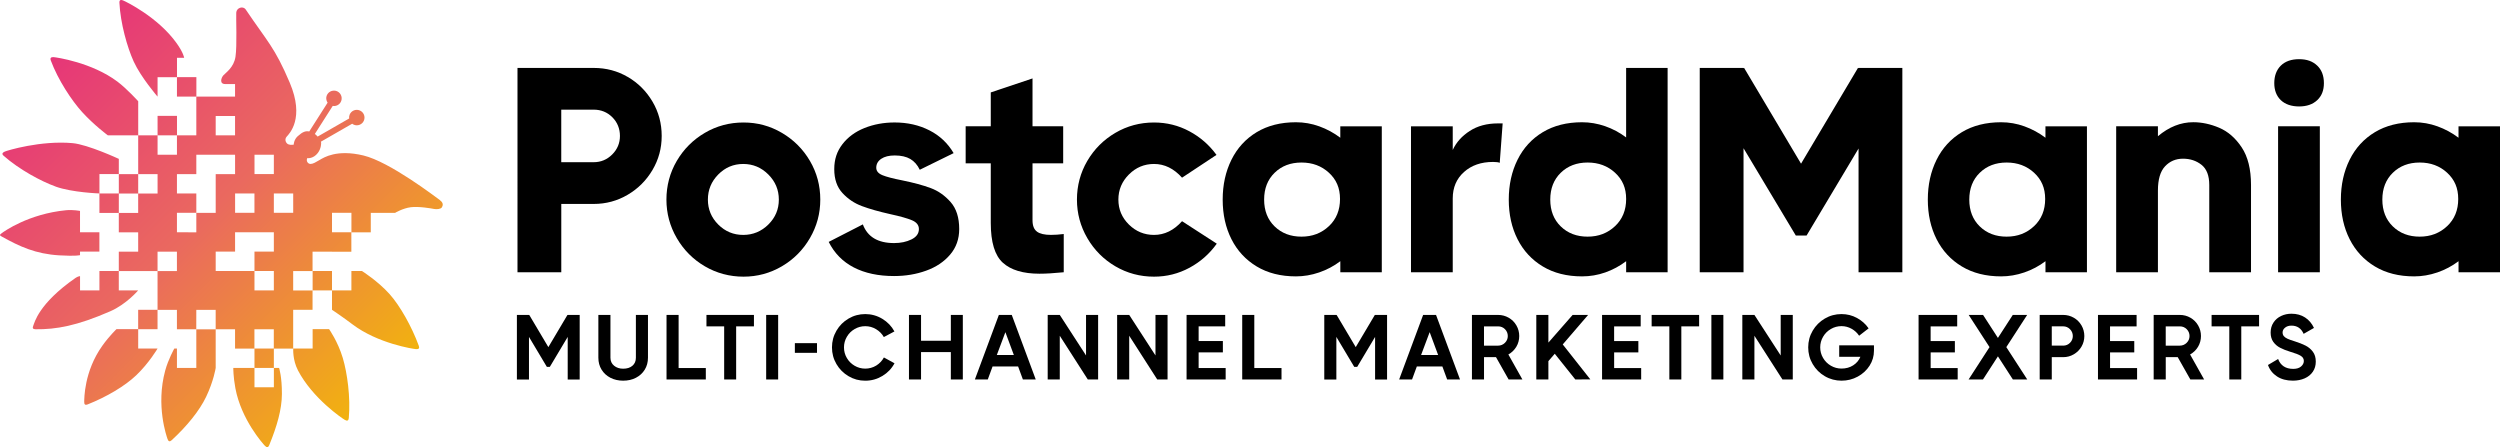
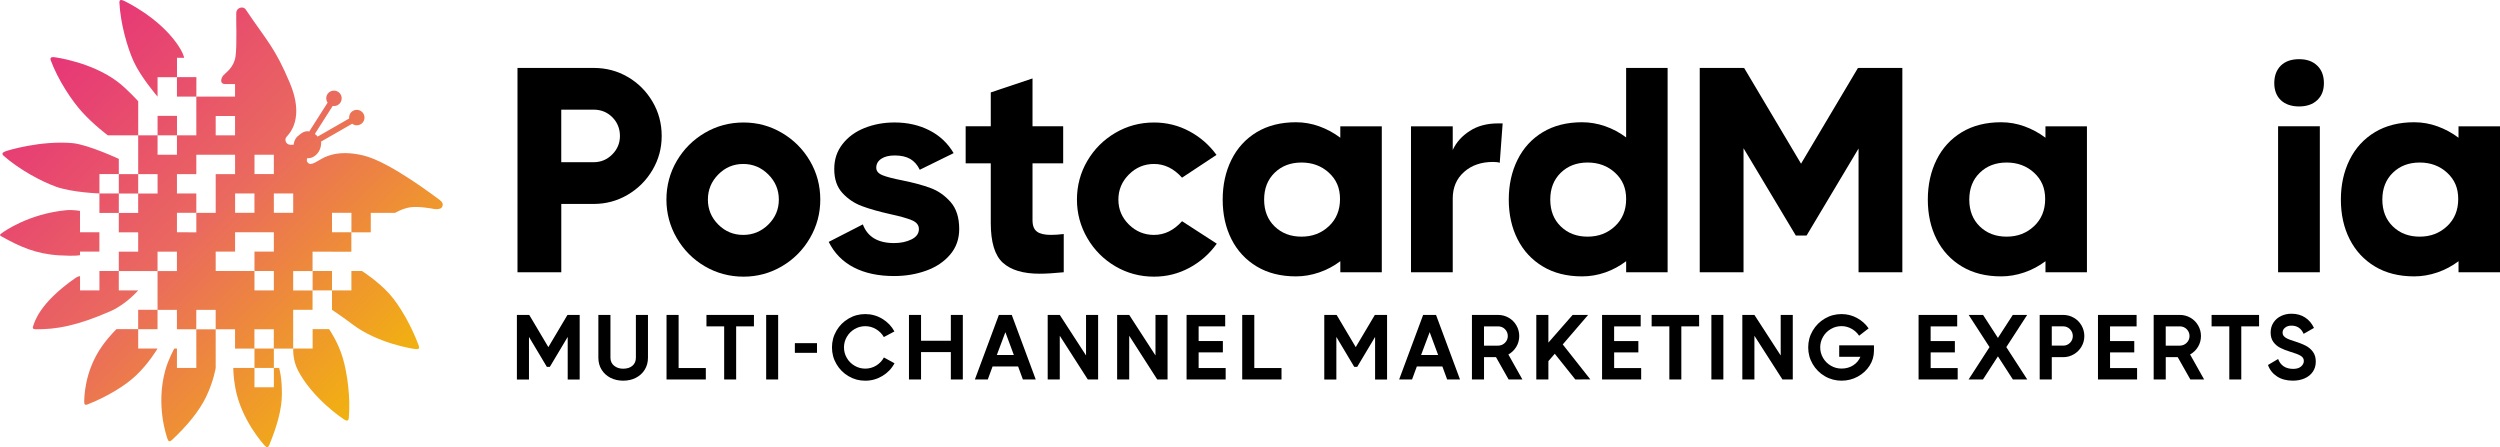
<svg xmlns="http://www.w3.org/2000/svg" id="Layer_1" viewBox="0 0 976.74 174.72">
  <defs>
    <style>.cls-1{fill:url(#linear-gradient);}.cls-1,.cls-2{stroke-width:0px;}</style>
    <linearGradient id="linear-gradient" x1="-4.94" y1="8.62" x2="156.33" y2="169.88" gradientUnits="userSpaceOnUse">
      <stop offset="0" stop-color="#e52680" />
      <stop offset=".5" stop-color="#ea695f" />
      <stop offset="1" stop-color="#f3c000" />
    </linearGradient>
  </defs>
  <path class="cls-1" d="m76.7,136.24h0v7.51h-7.57v-7.57h-1.03s-2.34,4.14-3.56,8.62c-3.72,13.7.57,25.69.91,26.7.34,1.01.87,1.18,1.62.49,5.94-5.46,10.87-11.52,13.47-16.97,2.94-6.15,3.73-11.26,3.73-11.26v-7.51h0v-7.57h-7.57v7.57Zm60.98-9.54c9.94,7.54,23.81,9.63,24.87,9.71,1.06.07,1.43-.35,1.07-1.31-2.77-7.58-7.39-15.71-11.42-20.21-4.55-5.07-10.77-9-10.77-9h-4.14v7.57h-7.58v7.57s4.27,2.86,7.97,5.67Zm-21.29,17.97c5.77,11.06,17.43,18.87,18.35,19.39.93.52,1.44.3,1.53-.73.73-8.04-.61-17.66-2.34-23.45-1.95-6.52-5.36-11.28-5.36-11.28h-6.43v7.57h-7.57s-.32,4.38,1.82,8.49Zm13.32-31.21v-7.57h-7.57v7.57h7.57Zm-98.45-13.78v-1.37h7.57v-7.57h-7.57v-8.33s-2.73-.54-5.42-.28c-14.71,1.43-24.31,8.32-25.15,8.96-.85.64-.95.81-.05,1.31,7.06,3.92,13.22,6.8,22.5,7.36,6.7.4,8.13-.08,8.13-.08Zm22.72,28.92h-8.48s-2.78,2.64-5.48,6.42c-7.26,10.15-7.08,20.89-7.12,21.95-.04,1.06.39,1.41,1.34,1.03,7.5-2.98,14.59-7.2,18.97-11.37,4.94-4.69,8.35-10.46,8.35-10.46h-7.57v-7.57Zm0-15.15h-7.57v-7.57h-7.57v7.57h-7.57v-5.57s-.84.06-1.8.73c-14.53,10.1-16.01,17.61-16.45,18.57-.44.97-.18,1.45.85,1.46,8.07.09,16.07-1.3,29.25-7.04,6.24-2.72,10.87-8.16,10.87-8.16Zm-32.19-40.53c6.41,2.29,17.04,2.66,17.04,2.66v-.02s.02,0,.02,0v-7.56h7.55v-.02h.02v-5.91s-12.1-5.62-18.08-6.15c-12.43-1.1-25.53,2.87-26.5,3.31-.25.11-.45.23-.59.35-.44.36-.42.76.16,1.27,6.04,5.35,14.69,10.02,20.37,12.05Zm77.63,78.4v-7.57h-8.27s-.04,3.36.81,7.92c2.29,12.27,10.81,21.75,11.55,22.51.74.76,1.29.7,1.67-.25,3.05-7.47,4.92-13.94,4.96-19.98.03-6.81-1.1-10.21-1.1-10.21h-2.04v7.57h-7.57Zm-30.29-98.47h.02v-7.57h-7.57v.02h-.02v7.57h7.57v-.02Zm.02-22.72v-7.56h2.77s0,0,0-.02h.02s-.26-1.93-2.96-5.71C61.73,6.69,49.1.57,48.11.18c-.62-.24-1.05-.26-1.27.02-.14.16-.21.43-.19.82.39,8.06,3.07,17.52,5.58,23.01,2.83,6.19,9.31,13.7,9.31,13.7v-.03s.02.02.02.02v-7.56h7.56v-.02h.02Zm102.77,48.09c-1.52-1.08-19.61-15.02-29.99-17.49-10.38-2.47-15.38.8-16.97,1.72-1.6.92-2.55,1.54-3.56,1.6-1,.06-1.92-1.04-1.36-2.27,0,0,2.3.39,4.15-2.04,1.4-1.84,1.28-3.99,1.28-3.99,0-.11-.04-.25-.09-.4l12.21-7.01c.2.15.41.28.64.38,1.54.65,3.31-.08,3.95-1.62s-.08-3.31-1.62-3.95c-1.54-.65-3.31.08-3.95,1.62-.21.5-.26,1.02-.2,1.52l-12.31,7.07c-.33-.38-.7-.73-1.09-1.03l6.98-10.95c.24.04.49.06.74.04,1.66-.14,2.9-1.6,2.75-3.26-.14-1.66-1.6-2.9-3.26-2.75-1.66.14-2.9,1.6-2.75,3.26.05.54.24,1.02.52,1.44l-7.17,11.25c-1.37-.26-2.49.04-4.5,1.85-1.49,1.34-1.58,3.17-1.56,3.3,0,0-1.2.24-2.1-.12-.9-.36-1.68-1.86-.66-3,1.02-1.14,7.13-7.13,1.2-21.09-5.93-13.96-8.68-15.93-17.19-28.57-1.04-1.55-3.59-.72-3.71,1.2-.12,1.92.36,13-.3,17.25-.66,4.25-3.83,6.23-4.73,7.25-.9,1.02-1.62,3.4.72,3.41,2.34,0,3.84,0,3.84,0v4.89h-15.13v15.15h-7.57v7.57h-7.57v-7.57h-7.57v15.15h7.57v7.57h-7.57v-7.57h-7.57v7.56h-7.56v.02h-.02v7.58h7.57s0,0,0,0h0s.01-.01.01-.01h0s0,0,0,0v-7.56h7.56v7.57h-7.57v7.58h7.57v7.56h-7.57v7.57h7.57s7.57.01,7.57.01v-7.58h7.57v7.58h-7.57v15.15h7.57v7.57h7.56s.01-7.57.01-7.57h7.57v7.57h7.57v7.57h7.57v-7.57h7.57v7.57h7.57v-15.15h7.57v-7.57h-7.57v-7.57h7.57v-7.58h7.57v.02h7.59v-7.59h7.59v-7.59h9.49s3-1.81,6.15-2.21c3.16-.4,8.07.48,9.11.68,1.04.2,2.6.04,3-.6.4-.64.8-1.72-.72-2.8Zm-72.49-17.78h7.56v7.56h-7.56v-7.56Zm-7.58,15.15h7.56v7.56h-7.56v-7.56Zm-7.58-30.28h7.56v7.55h-7.56s0-7.55,0-7.55Zm-7.57,37.84v7.62l-7.57-.03v-7.59h7.57v-7.56h-7.57v-7.57h7.57v-7.57h15.13v.23h.01v7.34h-7.57v15.15h-7.57Zm30.29,15.16h-7.57v7.58h7.57v7.57h-7.57v-7.57h-15.15v-7.59h7.57s0-7.56,0-7.56h15.15v7.57Zm7.56-15.16h-7.56v-7.56h7.56v7.56Zm22.75,7.59h-7.59v-7.59h7.59v7.59Zm-60.58-53.03v-7.57h-7.57v.02h-.02v7.57h7.57v-.02h.02Zm22.7,106.04h7.57v-7.57h-7.57v7.57ZM54,52.86v-13.3s-4.42-4.9-8.13-7.68c-9.98-7.49-23.87-9.49-24.93-9.56-.53-.03-.89.06-1.07.28-.19.22-.2.56-.01,1.06,2.81,7.56,8.18,15.67,12.24,20.13,4.58,5.04,10.04,9.09,10.04,9.09h11.85v-.02h.02Zm-.02,75.75h7.57v-7.57h-7.57v7.57Z" />
  <path class="cls-2" d="m245.29,30.07c4.03,2.36,7.24,5.57,9.64,9.64,2.4,4.07,3.59,8.54,3.59,13.4s-1.2,9.22-3.59,13.29c-2.4,4.07-5.63,7.3-9.69,9.69-4.07,2.4-8.5,3.59-13.29,3.59h-12.66v26.69h-17.11V26.54h29.77c4.87,0,9.31,1.18,13.34,3.54Zm-13.34,33.3c2.81,0,5.23-1.01,7.24-3.02,2.01-2.01,3.02-4.43,3.02-7.24s-.99-5.32-2.97-7.3c-1.98-1.98-4.41-2.97-7.3-2.97h-12.66v20.53h12.66Z" />
  <path class="cls-2" d="m275.37,104.04c-4.6-2.7-8.25-6.37-10.95-11.01-2.7-4.64-4.05-9.66-4.05-15.06s1.35-10.51,4.05-15.11c2.7-4.6,6.35-8.25,10.95-10.95,4.6-2.7,9.64-4.05,15.11-4.05s10.4,1.35,15,4.05c4.6,2.7,8.25,6.35,10.95,10.95,2.7,4.6,4.05,9.64,4.05,15.11s-1.35,10.42-4.05,15.06c-2.7,4.64-6.35,8.31-10.95,11.01-4.6,2.7-9.6,4.05-15,4.05s-10.51-1.35-15.11-4.05Zm24.81-16.31c2.74-2.7,4.11-5.95,4.11-9.75s-1.37-7.07-4.11-9.81c-2.74-2.74-6.01-4.11-9.81-4.11s-7.05,1.37-9.75,4.11c-2.7,2.74-4.05,6.01-4.05,9.81s1.35,7.05,4.05,9.75c2.7,2.7,5.95,4.05,9.75,4.05s7.07-1.35,9.81-4.05Z" />
  <path class="cls-2" d="m344.77,68.45c1.6.65,4.14,1.31,7.64,2,4.49.91,8.21,1.92,11.18,3.02,2.97,1.1,5.57,2.93,7.81,5.47,2.24,2.55,3.36,6.06,3.36,10.55,0,3.88-1.18,7.21-3.54,9.98-2.36,2.78-5.47,4.87-9.35,6.27-3.88,1.41-8.06,2.11-12.55,2.11-6.16,0-11.41-1.12-15.74-3.36s-7.6-5.57-9.81-9.98l13.34-6.84c1.82,4.87,5.89,7.3,12.2,7.3,2.58,0,4.85-.47,6.79-1.43,1.94-.95,2.91-2.3,2.91-4.05,0-1.52-.89-2.66-2.68-3.42-1.79-.76-4.62-1.56-8.5-2.4-4.41-.99-8.1-2.03-11.06-3.14-2.97-1.1-5.51-2.81-7.64-5.13-2.13-2.32-3.19-5.42-3.19-9.3s1.06-6.98,3.19-9.75c2.13-2.77,5-4.88,8.61-6.33,3.61-1.44,7.55-2.17,11.8-2.17,5.02,0,9.54,1.03,13.57,3.08,4.03,2.05,7.19,5.02,9.47,8.9l-13.23,6.5c-.91-1.9-2.15-3.31-3.71-4.22-1.56-.91-3.59-1.37-6.1-1.37-2.21,0-3.95.44-5.25,1.31-1.29.88-1.94,2.04-1.94,3.48,0,1.29.8,2.26,2.4,2.91Z" />
  <path class="cls-2" d="m405.16,90.52c1.18.84,2.98,1.25,5.42,1.25,1.52,0,3.19-.11,5.02-.34v14.94c-3.8.38-6.96.57-9.47.57-6.39,0-11.16-1.43-14.31-4.28-3.16-2.85-4.73-8.04-4.73-15.57v-23.27h-9.81v-14.48h9.81v-13.23l16.31-5.47v18.7h11.98v14.48h-11.98v22.24c0,2.13.59,3.61,1.77,4.45Z" />
  <path class="cls-2" d="m475.39,95.2c-2.81,3.95-6.37,7.09-10.66,9.41-4.3,2.32-8.92,3.48-13.86,3.48-5.47,0-10.51-1.35-15.11-4.05-4.6-2.7-8.25-6.37-10.95-11.01-2.7-4.64-4.05-9.66-4.05-15.06s1.35-10.51,4.05-15.11c2.7-4.6,6.35-8.25,10.95-10.95,4.6-2.7,9.64-4.05,15.11-4.05,4.94,0,9.54,1.14,13.8,3.42,4.26,2.28,7.79,5.36,10.61,9.24l-13.46,8.9c-3.19-3.57-6.84-5.36-10.95-5.36-3.8,0-7.07,1.37-9.81,4.11-2.74,2.74-4.11,6.01-4.11,9.81s1.37,7.05,4.11,9.75c2.74,2.7,6.01,4.05,9.81,4.05,4.11,0,7.76-1.79,10.95-5.36l13.57,8.78Z" />
  <path class="cls-2" d="m523.66,49.35h16.2v57.03h-16.2v-4.33c-2.51,1.9-5.27,3.36-8.27,4.39-3,1.03-6.03,1.54-9.07,1.54-5.93,0-11.05-1.29-15.34-3.88s-7.58-6.14-9.86-10.66c-2.28-4.52-3.42-9.67-3.42-15.45s1.14-10.97,3.42-15.57c2.28-4.6,5.57-8.19,9.86-10.78,4.29-2.58,9.41-3.88,15.34-3.88,3.12,0,6.16.53,9.12,1.6,2.96,1.07,5.7,2.55,8.21,4.45v-4.45Zm-4.45,39.01c2.89-2.74,4.33-6.27,4.33-10.61s-1.45-7.6-4.33-10.26c-2.89-2.66-6.46-3.99-10.72-3.99s-7.76,1.33-10.49,3.99c-2.74,2.66-4.11,6.16-4.11,10.49s1.37,7.83,4.11,10.49c2.74,2.66,6.23,3.99,10.49,3.99s7.83-1.37,10.72-4.11Z" />
  <path class="cls-2" d="m587.08,48.21l-1.14,15.4c-.53-.23-1.41-.34-2.62-.34-4.64,0-8.42,1.31-11.35,3.94-2.93,2.62-4.39,6.06-4.39,10.32v28.85h-16.31v-57.03h16.31v9.24c1.37-2.97,3.57-5.44,6.62-7.41,3.04-1.98,6.73-2.97,11.06-2.97h1.83Z" />
  <path class="cls-2" d="m635.33,26.54h16.2v79.84h-16.2v-4.33c-2.51,1.9-5.23,3.36-8.16,4.39-2.93,1.03-5.95,1.54-9.07,1.54-5.93,0-11.05-1.29-15.34-3.88-4.3-2.58-7.58-6.14-9.87-10.66-2.28-4.52-3.42-9.67-3.42-15.45s1.14-10.97,3.42-15.57c2.28-4.6,5.57-8.19,9.87-10.78,4.29-2.58,9.41-3.88,15.34-3.88,3.04,0,6.04.51,9.01,1.54,2.96,1.03,5.7,2.49,8.21,4.39v-27.14Zm-4.33,61.82c2.89-2.74,4.33-6.27,4.33-10.61s-1.45-7.6-4.33-10.26c-2.89-2.66-6.46-3.99-10.72-3.99s-7.76,1.33-10.49,3.99c-2.74,2.66-4.11,6.16-4.11,10.49s1.37,7.83,4.11,10.49c2.74,2.66,6.23,3.99,10.49,3.99s7.83-1.37,10.72-4.11Z" />
  <path class="cls-2" d="m726.13,26.65v-.11h17.11v79.84h-17.11v-48.36l-20.3,33.99h-4.22l-20.42-34.1v48.47h-17.11V26.54h17.11v.11l.23-.11,22.24,37.41,22.24-37.41.23.11Z" />
  <path class="cls-2" d="m799.16,49.35h16.2v57.03h-16.2v-4.33c-2.51,1.9-5.27,3.36-8.27,4.39-3,1.03-6.03,1.54-9.07,1.54-5.93,0-11.05-1.29-15.34-3.88-4.3-2.58-7.58-6.14-9.87-10.66-2.28-4.52-3.42-9.67-3.42-15.45s1.14-10.97,3.42-15.57c2.28-4.6,5.57-8.19,9.87-10.78,4.29-2.58,9.41-3.88,15.34-3.88,3.12,0,6.16.53,9.12,1.6,2.96,1.07,5.7,2.55,8.21,4.45v-4.45Zm-4.45,39.01c2.89-2.74,4.33-6.27,4.33-10.61s-1.45-7.6-4.33-10.26c-2.89-2.66-6.46-3.99-10.72-3.99s-7.76,1.33-10.49,3.99c-2.74,2.66-4.11,6.16-4.11,10.49s1.37,7.83,4.11,10.49c2.74,2.66,6.23,3.99,10.49,3.99s7.83-1.37,10.72-4.11Z" />
-   <path class="cls-2" d="m867.03,49.92c3.42,1.45,6.35,3.99,8.78,7.64,2.43,3.65,3.65,8.55,3.65,14.71v34.1h-16.31v-34.1c0-3.65-1.01-6.27-3.02-7.87-2.02-1.6-4.43-2.4-7.24-2.4s-5.15.99-7.01,2.97c-1.86,1.98-2.79,5.13-2.79,9.47v31.93h-16.31v-57.03h16.31v3.88c4.33-3.65,8.93-5.47,13.8-5.47,3.35,0,6.73.72,10.15,2.17Z" />
  <path class="cls-2" d="m891.12,39.14c-1.71-1.63-2.57-3.86-2.57-6.67s.86-5.17,2.57-6.84c1.71-1.67,4.09-2.51,7.13-2.51s5.32.84,7.07,2.51c1.75,1.67,2.62,3.95,2.62,6.84s-.88,5.04-2.62,6.67c-1.75,1.64-4.11,2.45-7.07,2.45s-5.42-.82-7.13-2.45Zm-1.08,67.23v-57.03h16.31v57.03h-16.31Z" />
  <path class="cls-2" d="m960.54,49.35h16.2v57.03h-16.2v-4.33c-2.51,1.9-5.27,3.36-8.27,4.39-3,1.03-6.03,1.54-9.07,1.54-5.93,0-11.05-1.29-15.34-3.88-4.3-2.58-7.58-6.14-9.87-10.66-2.28-4.52-3.42-9.67-3.42-15.45s1.14-10.97,3.42-15.57c2.28-4.6,5.57-8.19,9.87-10.78,4.29-2.58,9.41-3.88,15.34-3.88,3.12,0,6.16.53,9.12,1.6,2.96,1.07,5.7,2.55,8.21,4.45v-4.45Zm-4.45,39.01c2.89-2.74,4.33-6.27,4.33-10.61s-1.45-7.6-4.33-10.26c-2.89-2.66-6.46-3.99-10.72-3.99s-7.76,1.33-10.49,3.99c-2.74,2.66-4.11,6.16-4.11,10.49s1.37,7.83,4.11,10.49c2.74,2.66,6.23,3.99,10.49,3.99s7.83-1.37,10.72-4.11Z" />
  <path class="cls-2" d="m221.8,123.12v-.07h4.68v25.22h-4.68v-16.64l-6.99,11.71h-1.15l-6.99-11.71v16.64h-4.72v-25.22h4.72v.07l.11-.07,7.46,12.57,7.46-12.57.11.07Z" />
  <path class="cls-2" d="m248.44,123.04h4.72v16.72c0,1.75-.42,3.31-1.26,4.67-.84,1.36-1.99,2.41-3.46,3.17-1.47.76-3.12,1.13-4.97,1.13s-3.51-.38-4.97-1.13c-1.47-.76-2.62-1.81-3.46-3.17-.84-1.36-1.26-2.91-1.26-4.67v-16.72h4.72v16.72c0,1.3.47,2.34,1.42,3.12s2.13,1.17,3.55,1.17c1.51,0,2.72-.38,3.62-1.15.9-.77,1.35-1.81,1.35-3.13v-16.72Z" />
  <path class="cls-2" d="m265.13,123.04v20.75h10.63v4.47h-15.35v-25.22h4.72Z" />
  <path class="cls-2" d="m294.56,123.04v4.47h-6.95v20.75h-4.68v-20.75h-6.92v-4.47h18.55Z" />
  <path class="cls-2" d="m299.34,148.26v-25.22h4.68v25.22h-4.68Z" />
  <path class="cls-2" d="m319.2,137.85h-8.65v-3.78h8.65v3.78Z" />
  <path class="cls-2" d="m326.8,129.2c1.16-1.99,2.74-3.57,4.74-4.74,1.99-1.17,4.17-1.75,6.52-1.75s4.62.62,6.67,1.86c2.04,1.24,3.61,2.88,4.72,4.92l-4.14,2.2c-.72-1.27-1.73-2.3-3.03-3.08-1.3-.78-2.7-1.17-4.22-1.17s-2.88.37-4.16,1.12c-1.29.75-2.3,1.75-3.04,3.03-.74,1.27-1.12,2.65-1.12,4.14s.37,2.87,1.12,4.14c.74,1.27,1.76,2.28,3.04,3.03,1.28.75,2.67,1.12,4.16,1.12s2.98-.4,4.27-1.19c1.28-.79,2.29-1.85,3.01-3.17l4.14,2.27c-1.1,2.07-2.68,3.72-4.72,4.95s-4.27,1.86-6.7,1.86-4.53-.58-6.52-1.75c-1.99-1.16-3.57-2.74-4.74-4.74-1.17-1.99-1.75-4.17-1.75-6.52s.58-4.53,1.75-6.52Z" />
  <path class="cls-2" d="m371.49,133.13v-10.09h4.68v25.22h-4.68v-10.7h-11.64v10.7h-4.72v-25.22h4.72v10.09h11.64Z" />
  <path class="cls-2" d="m404.65,148.26h-5.01l-1.87-5.08h-9.98l-1.87,5.08h-5.04l9.37-25.22h5.04l9.37,25.22Zm-11.85-18.48l-3.35,8.93h6.66l-3.31-8.93Z" />
  <path class="cls-2" d="m424.31,138.89v-15.85h4.72v25.22h-4.03l-10.95-17.08v17.08h-4.72v-25.22h4.72l10.27,15.85Z" />
  <path class="cls-2" d="m451.44,138.89v-15.85h4.72v25.22h-4.03l-10.95-17.08v17.08h-4.72v-25.22h4.72l10.27,15.85Z" />
  <path class="cls-2" d="m468.3,137.67v6.12h10.56v4.47h-15.27v-25.22h15.09v4.47h-10.38v5.73h9.47v4.43h-9.47Z" />
  <path class="cls-2" d="m490.05,123.04v20.75h10.63v4.47h-15.35v-25.22h4.72Z" />
  <path class="cls-2" d="m537.24,123.12v-.07h4.68v25.22h-4.68v-16.64l-6.99,11.71h-1.15l-6.99-11.71v16.64h-4.72v-25.22h4.72v.07l.11-.07,7.46,12.57,7.46-12.57.11.07Z" />
  <path class="cls-2" d="m570.41,148.26h-5.01l-1.87-5.08h-9.98l-1.87,5.08h-5.04l9.37-25.22h5.04l9.37,25.22Zm-11.85-18.48l-3.35,8.93h6.67l-3.31-8.93Z" />
  <path class="cls-2" d="m589.41,148.26l-4.93-8.72h-4.68v8.72h-4.72v-25.22h10.23c1.49,0,2.87.37,4.14,1.1,1.27.73,2.28,1.74,3.01,3.01.73,1.27,1.1,2.65,1.1,4.14s-.38,2.94-1.15,4.21c-.77,1.27-1.8,2.27-3.1,2.99l5.48,9.76h-5.37Zm-9.62-20.75v7.53h5.51c1.03,0,1.92-.37,2.67-1.1.74-.73,1.12-1.62,1.12-2.65s-.37-1.95-1.1-2.68c-.73-.73-1.63-1.1-2.68-1.1h-5.51Z" />
  <path class="cls-2" d="m621.34,148.22l-5.87.04-8.03-10.05-2.49,2.88v7.17h-4.72v-25.22h4.72v10.81l9.47-10.81h6.05l-9.91,11.53,10.77,13.65Z" />
  <path class="cls-2" d="m630.64,137.67v6.12h10.56v4.47h-15.28v-25.22h15.09v4.47h-10.38v5.73h9.47v4.43h-9.47Z" />
  <path class="cls-2" d="m663.84,123.04v4.47h-6.95v20.75h-4.68v-20.75h-6.92v-4.47h18.55Z" />
  <path class="cls-2" d="m668.63,148.26v-25.22h4.68v25.22h-4.68Z" />
  <path class="cls-2" d="m695.71,138.89v-15.85h4.72v25.22h-4.04l-10.95-17.08v17.08h-4.72v-25.22h4.72l10.27,15.85Z" />
  <path class="cls-2" d="m718.57,134.93h13.58v2.09c0,2.11-.57,4.07-1.71,5.85s-2.68,3.21-4.63,4.27c-1.95,1.06-4.06,1.59-6.34,1.59s-4.53-.58-6.52-1.75c-1.99-1.16-3.57-2.74-4.74-4.74-1.17-1.99-1.75-4.17-1.75-6.52s.58-4.53,1.75-6.52c1.17-1.99,2.74-3.57,4.74-4.74,1.99-1.17,4.17-1.75,6.52-1.75,2.16,0,4.17.5,6.03,1.51s3.38,2.37,4.56,4.07l-3.71,2.88c-.74-1.13-1.73-2.04-2.95-2.72s-2.53-1.03-3.93-1.03c-1.49,0-2.88.37-4.16,1.12-1.29.75-2.3,1.75-3.04,3.03-.74,1.27-1.12,2.65-1.12,4.14s.37,2.87,1.12,4.14c.74,1.27,1.76,2.28,3.04,3.03,1.29.75,2.67,1.12,4.16,1.12,1.73,0,3.25-.42,4.56-1.26,1.31-.84,2.25-1.96,2.83-3.35h-8.29v-4.47Z" />
  <path class="cls-2" d="m754.3,137.67v6.12h10.56v4.47h-15.28v-25.22h15.09v4.47h-10.38v5.73h9.47v4.43h-9.47Z" />
  <path class="cls-2" d="m783.86,135.62l8.18,12.64h-5.62l-5.84-9.04-5.84,9.04h-5.62l8.18-12.64-8.14-12.57h5.62l5.8,8.97,5.8-8.97h5.62l-8.14,12.57Z" />
  <path class="cls-2" d="m810.23,124.14c1.27.73,2.27,1.74,3.01,3.01.73,1.27,1.1,2.65,1.1,4.14s-.37,2.86-1.1,4.12c-.73,1.26-1.74,2.26-3.01,3.01-1.27.75-2.65,1.12-4.14,1.12h-4.47v8.72h-4.72v-25.22h9.19c1.49,0,2.87.37,4.14,1.1Zm-4.14,10.9c1.03,0,1.92-.37,2.65-1.1s1.1-1.62,1.1-2.65-.37-1.92-1.1-2.67c-.73-.74-1.62-1.12-2.65-1.12h-4.47v7.53h4.47Z" />
  <path class="cls-2" d="m824.39,137.67v6.12h10.56v4.47h-15.28v-25.22h15.09v4.47h-10.38v5.73h9.47v4.43h-9.47Z" />
  <path class="cls-2" d="m855.76,148.26l-4.93-8.72h-4.68v8.72h-4.72v-25.22h10.23c1.49,0,2.87.37,4.14,1.1,1.27.73,2.28,1.74,3.01,3.01.73,1.27,1.1,2.65,1.1,4.14s-.38,2.94-1.15,4.21c-.77,1.27-1.8,2.27-3.1,2.99l5.48,9.76h-5.37Zm-9.62-20.75v7.53h5.51c1.03,0,1.92-.37,2.67-1.1.74-.73,1.12-1.62,1.12-2.65s-.37-1.95-1.1-2.68c-.73-.73-1.63-1.1-2.68-1.1h-5.51Z" />
  <path class="cls-2" d="m882.61,123.04v4.47h-6.95v20.75h-4.68v-20.75h-6.92v-4.47h18.55Z" />
  <path class="cls-2" d="m889.62,147.07c-1.68-1.1-2.86-2.59-3.53-4.47l3.96-2.34c.98,2.57,2.95,3.86,5.91,3.86,1.32,0,2.34-.31,3.06-.94.72-.62,1.08-1.34,1.08-2.16s-.39-1.48-1.17-1.98c-.78-.5-2.17-1.04-4.16-1.62-1.56-.48-2.88-1-3.96-1.57-1.08-.56-1.96-1.33-2.65-2.29-.68-.96-1.03-2.17-1.03-3.64s.37-2.79,1.12-3.91c.74-1.12,1.73-1.97,2.97-2.56,1.24-.59,2.59-.88,4.05-.88,2.04,0,3.81.49,5.31,1.46,1.5.97,2.66,2.34,3.48,4.09l-4.04,2.31c-.94-2.14-2.52-3.21-4.76-3.21-1.01,0-1.84.26-2.49.79s-.97,1.15-.97,1.87c0,.55.15,1.02.45,1.41.3.38.78.73,1.44,1.04.66.31,1.63.66,2.9,1.04,1.66.53,3.06,1.08,4.2,1.66,1.14.58,2.09,1.38,2.85,2.4.76,1.02,1.13,2.3,1.13,3.84s-.38,2.83-1.15,3.96c-.77,1.13-1.83,1.99-3.19,2.59-1.36.6-2.89.9-4.59.9-2.47,0-4.55-.55-6.23-1.66Z" />
</svg>